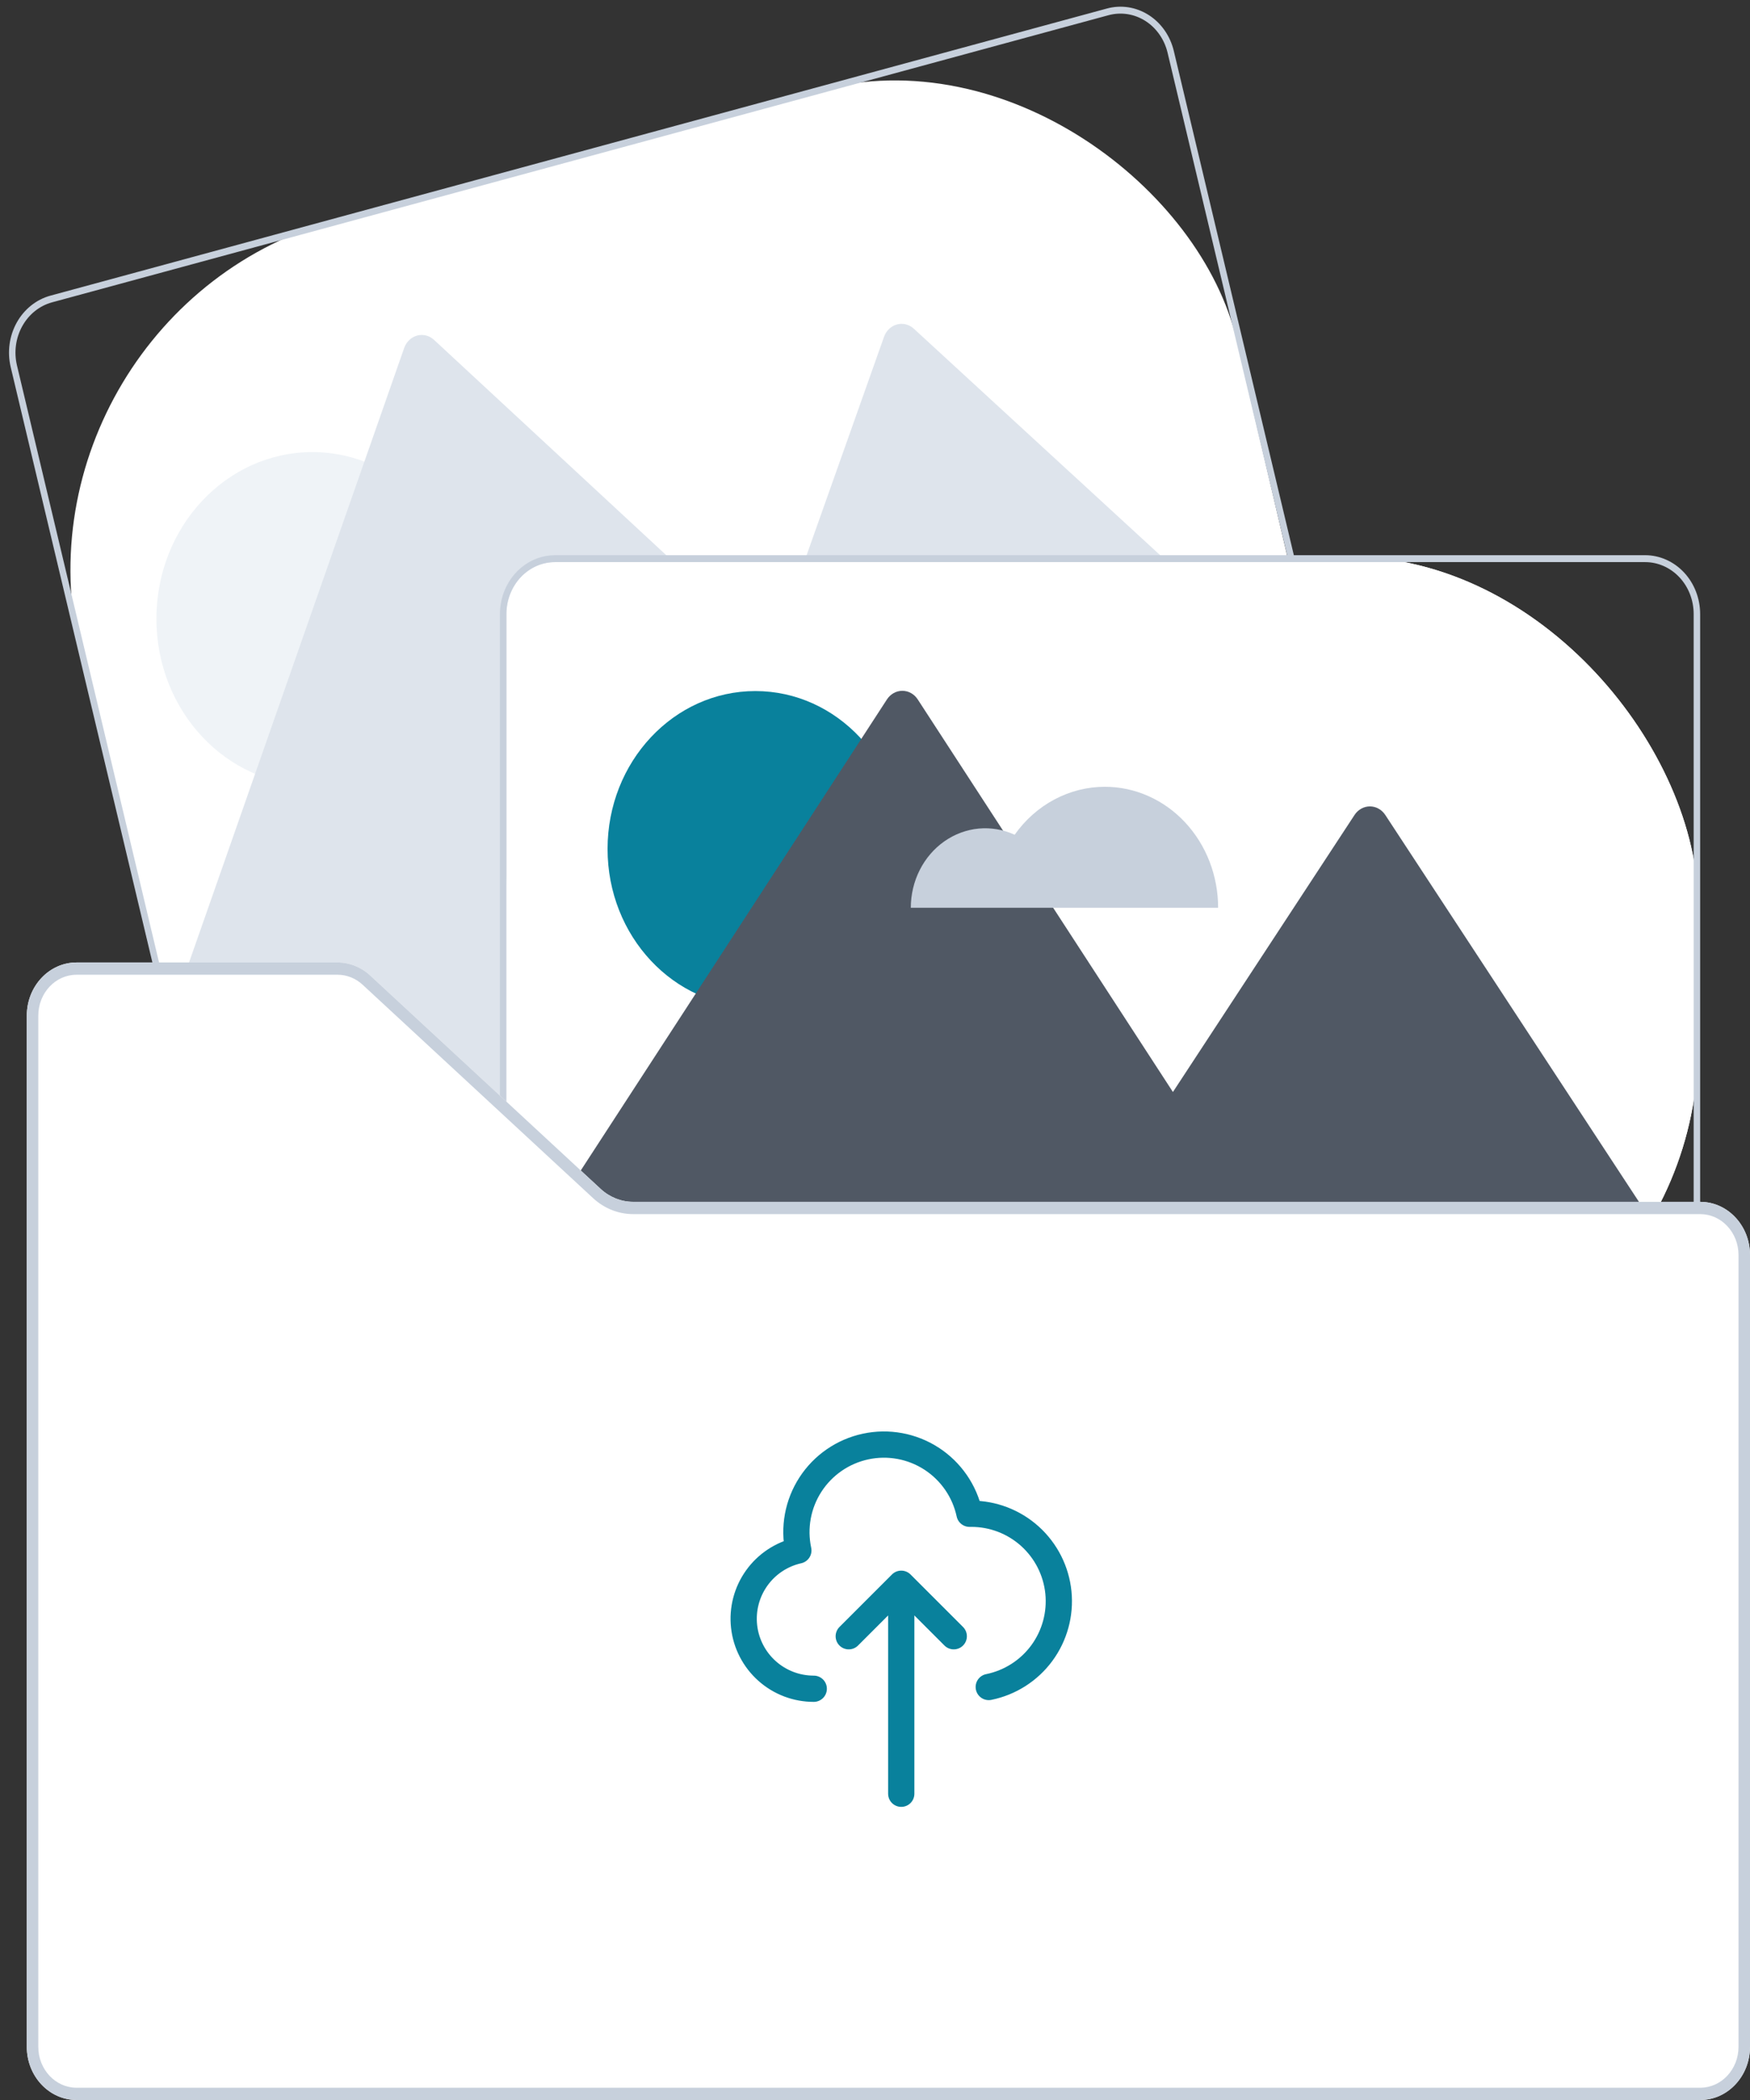
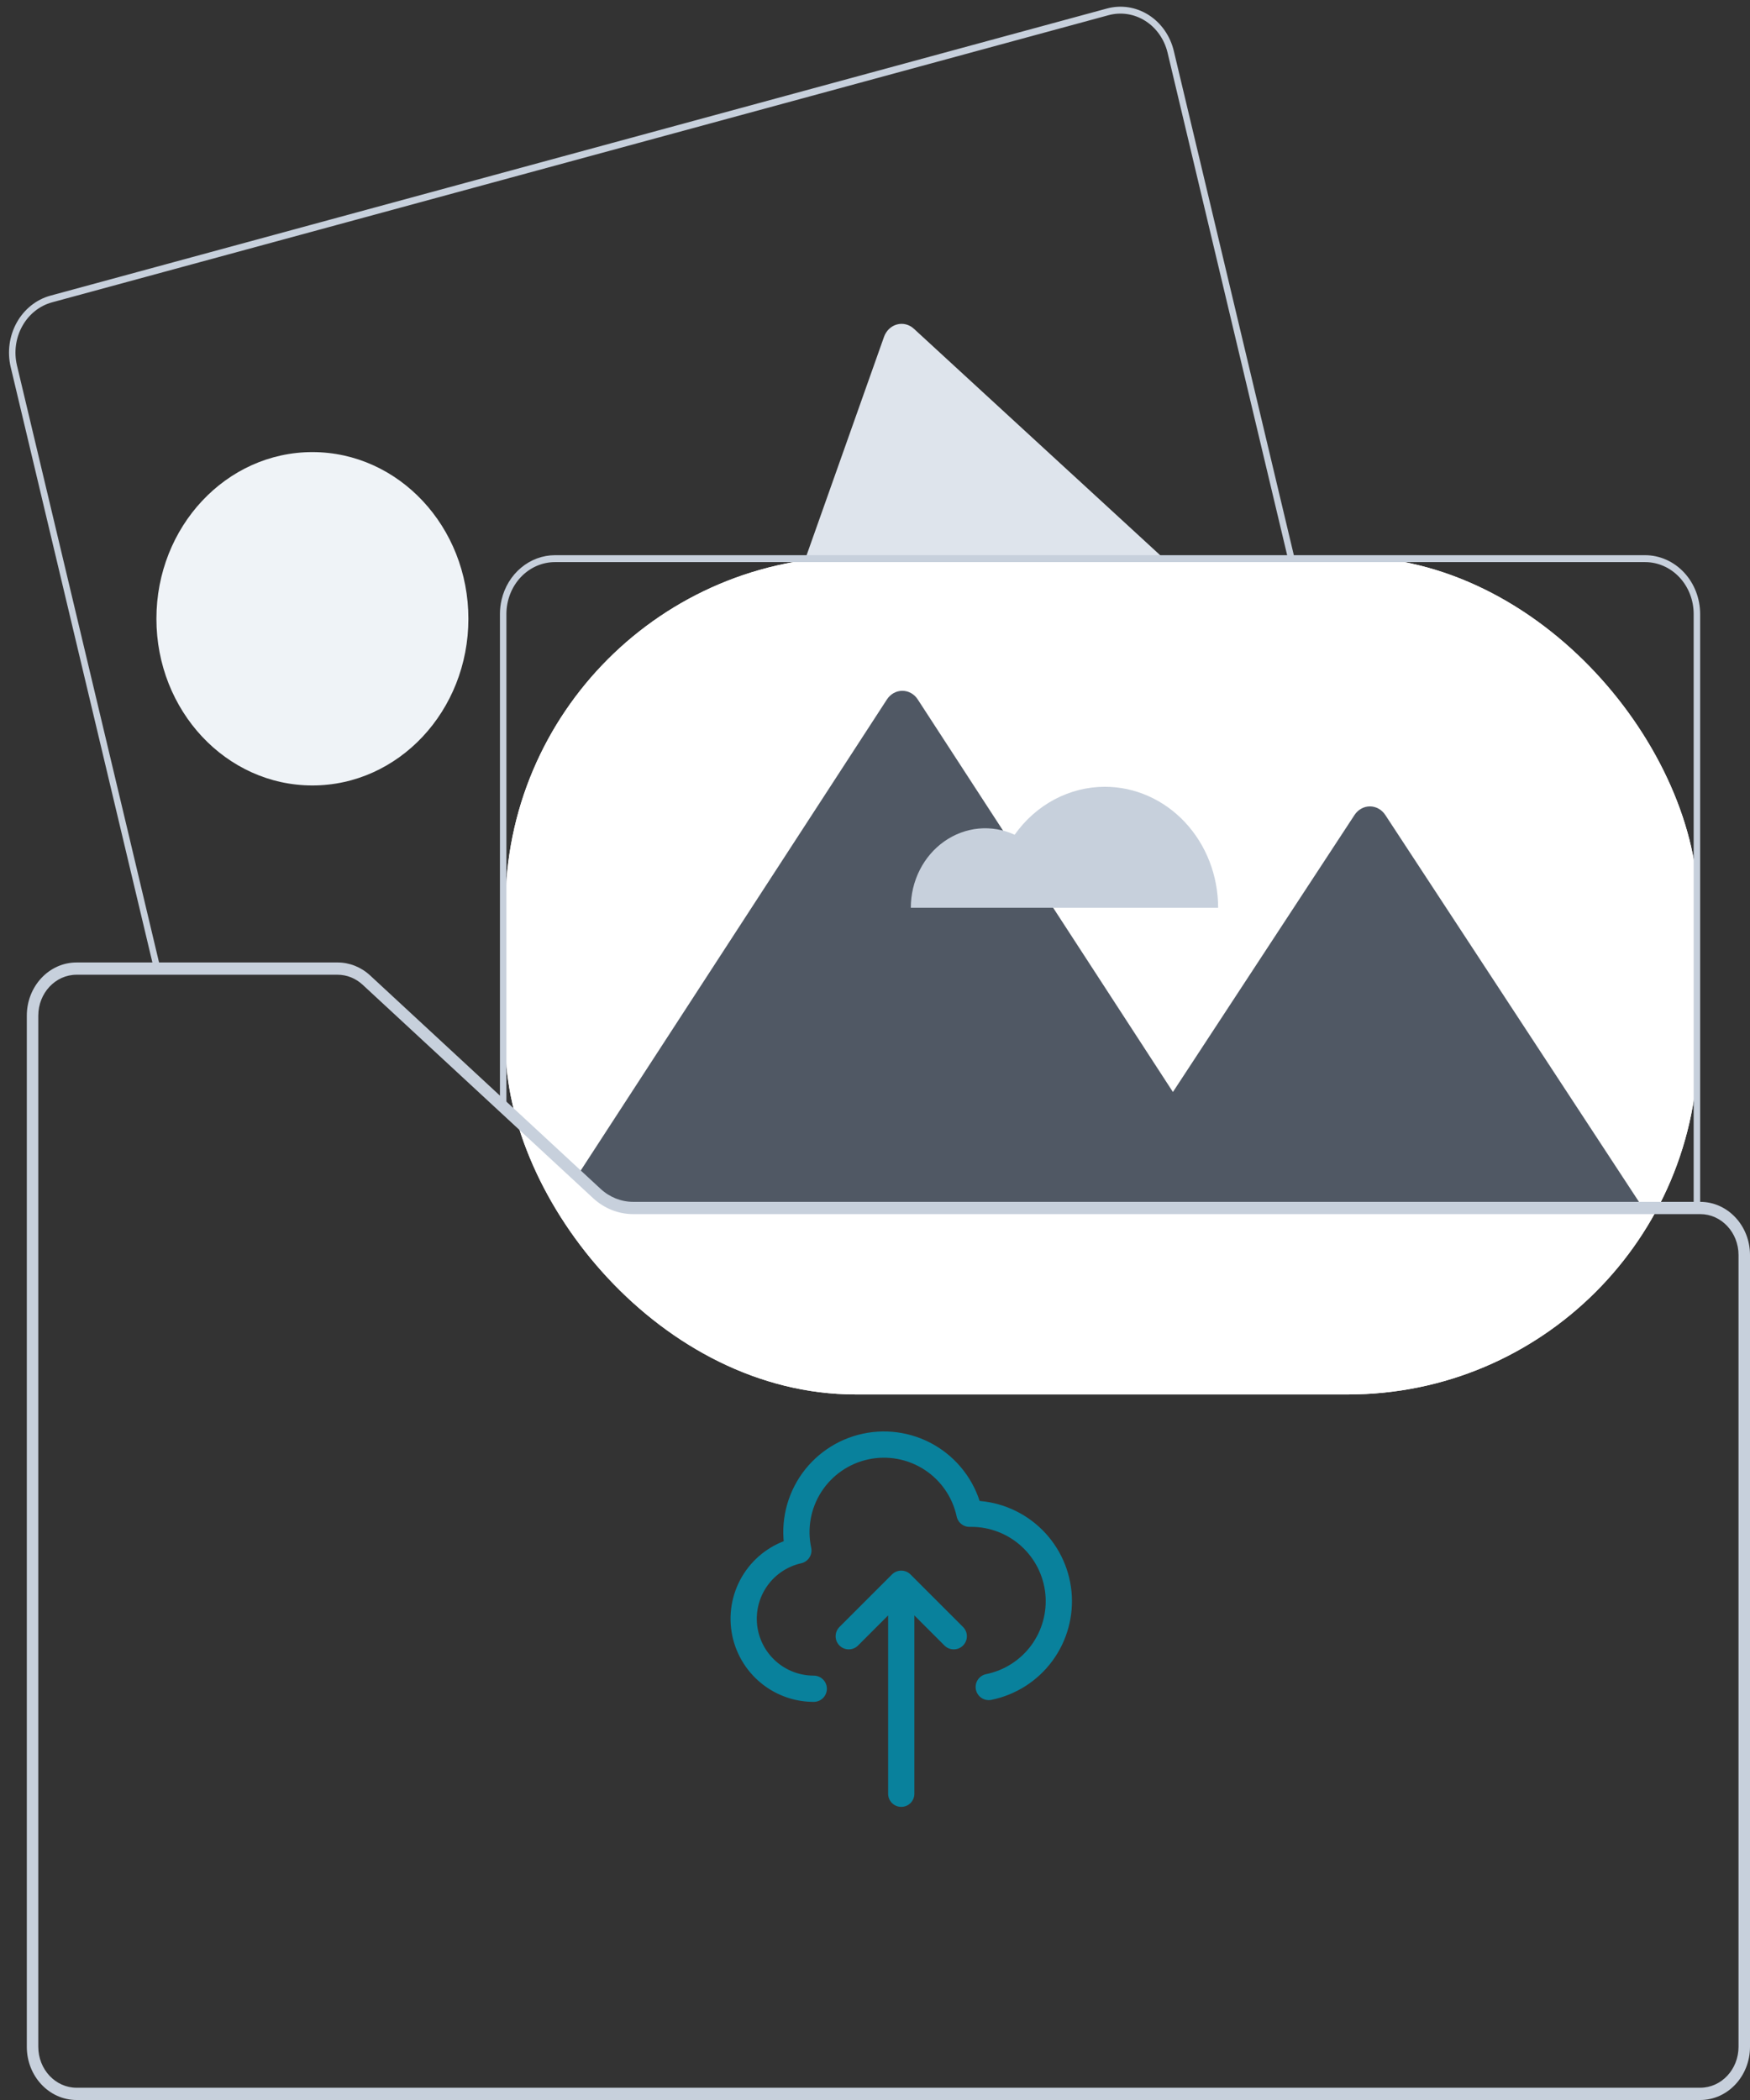
<svg xmlns="http://www.w3.org/2000/svg" fill="none" viewBox="0 0 100 120" height="120" width="100">
  <rect x="0" y="0" width="100" height="120" fill="#333333" stroke="none" />
  <g clip-path="url(#clip0_10278_74330)">
-     <rect fill="white" transform="matrix(0.966 -0.259 0.228 0.974 0 17.71)" rx="20" height="56.68" width="68.442" />
    <path fill="#C7D0DC" d="M73.934 31.725L71.679 22.252L68.509 8.932L68.329 8.18V8.178L67.075 2.912C66.869 2.049 66.351 1.31 65.635 0.855C64.919 0.4 64.064 0.267 63.256 0.486L54.927 2.749L2.881 16.894C2.074 17.115 1.382 17.668 0.956 18.433C0.531 19.198 0.406 20.113 0.611 20.975L2.407 28.524L6.971 47.698L8.688 54.912L8.776 55.282H9.157L9.068 54.912L7.428 48.014V48.012L2.667 28.012L0.969 20.879C0.788 20.118 0.898 19.311 1.274 18.635C1.649 17.96 2.26 17.471 2.973 17.277L54.909 3.161L63.346 0.868C64.059 0.676 64.814 0.793 65.446 1.194C66.078 1.595 66.535 2.248 66.718 3.009L68.049 8.6L68.229 9.359L71.309 22.304L73.552 31.725L73.645 32.121H74.029L73.934 31.725Z" />
    <rect fill="white" rx="20" height="47.875" width="68.156" y="31.807" x="28.884" />
    <path fill="#EFF3F7" d="M17.852 44.883C22.774 44.883 26.765 40.619 26.765 35.358C26.765 30.098 22.774 25.834 17.852 25.834C12.929 25.834 8.938 30.098 8.938 35.358C8.938 40.619 12.929 44.883 17.852 44.883Z" />
-     <path fill="#DEE4EC" d="M38.072 31.725L38.499 32.121H31.711C30.976 32.121 30.271 32.434 29.751 32.989C29.231 33.545 28.939 34.298 28.938 35.084V57.689L28.839 63.041L24.502 58.895L24.095 59.006L20.88 55.974C20.406 55.527 19.796 55.281 19.165 55.282H10.704L10.833 54.912L12.524 50.085L22.111 22.697L23.096 19.884C23.157 19.71 23.256 19.556 23.384 19.433C23.513 19.309 23.668 19.221 23.835 19.175C24.003 19.13 24.178 19.128 24.346 19.171C24.514 19.213 24.67 19.299 24.801 19.42L31.251 25.4L35.048 28.921L38.072 31.725Z" />
    <path fill="#DEE4EC" d="M66.294 31.725L66.723 32.121H45.952L46.092 31.725L50.516 19.246C50.577 19.074 50.676 18.92 50.804 18.797C50.933 18.674 51.087 18.586 51.254 18.541C51.421 18.495 51.596 18.493 51.764 18.535C51.931 18.578 52.087 18.662 52.218 18.782L61.012 26.87L61.519 27.334L66.294 31.725Z" />
    <path fill="#DEE4EC" d="M74.345 35.603C73.535 35.602 72.736 35.803 72.011 36.188C71.285 36.573 70.653 37.133 70.165 37.824C69.641 37.583 69.069 37.485 68.5 37.538C67.931 37.592 67.384 37.795 66.907 38.131C66.431 38.466 66.039 38.922 65.768 39.459C65.498 39.996 65.356 40.597 65.356 41.206H79.589C79.589 40.471 79.454 39.742 79.19 39.062C78.927 38.382 78.54 37.764 78.053 37.244C77.567 36.724 76.988 36.311 76.352 36.029C75.716 35.748 75.034 35.603 74.345 35.603Z" />
    <rect fill="white" rx="20" height="47.875" width="68.156" y="31.807" x="28.884" />
    <path fill="#C7D0DC" d="M94.008 31.725H31.711C31.01 31.727 30.33 31.978 29.778 32.439C29.225 32.9 28.832 33.545 28.662 34.271V34.273C28.6 34.538 28.568 34.81 28.568 35.084V63.22L28.771 63.41L28.938 63.569V35.084C28.939 34.298 29.232 33.545 29.751 32.989C30.271 32.434 30.976 32.121 31.711 32.121H94.008C94.743 32.121 95.448 32.434 95.968 32.989C96.488 33.545 96.78 34.298 96.781 35.084V69.322H96.957C97.022 69.321 97.086 69.324 97.151 69.331V35.084C97.15 34.194 96.818 33.34 96.229 32.711C95.64 32.081 94.841 31.727 94.008 31.725Z" />
-     <path fill="#09819C" d="M43.163 57.537C47.827 57.537 51.608 53.497 51.608 48.513C51.608 43.529 47.827 39.489 43.163 39.489C38.499 39.489 34.718 43.529 34.718 48.513C34.718 53.497 38.499 57.537 43.163 57.537Z" />
    <path fill="#505864" d="M94.077 69.322H36.155C35.439 69.319 34.748 69.04 34.21 68.537L32.91 67.312L33.108 67.005L33.468 66.451L49.08 42.433L50.682 39.967C50.781 39.815 50.913 39.691 51.066 39.605C51.219 39.519 51.389 39.475 51.562 39.475C51.735 39.475 51.906 39.519 52.059 39.605C52.212 39.691 52.344 39.815 52.442 39.967L57.314 47.461V47.463L60.181 51.873L67.024 62.4L77.402 46.569C77.501 46.418 77.632 46.295 77.785 46.21C77.938 46.124 78.108 46.08 78.28 46.08C78.453 46.08 78.623 46.124 78.775 46.21C78.928 46.295 79.06 46.418 79.159 46.569L85.817 56.722L86.199 57.306L93.835 68.952L94.077 69.322Z" />
    <path fill="#C7D0DC" d="M63.137 44.959C62.138 44.959 61.152 45.206 60.257 45.681C59.362 46.157 58.582 46.848 57.98 47.7C57.333 47.403 56.627 47.281 55.925 47.347C55.224 47.413 54.549 47.665 53.961 48.078C53.372 48.492 52.889 49.055 52.555 49.718C52.221 50.38 52.046 51.121 52.046 51.873H69.607C69.607 50.965 69.44 50.066 69.115 49.227C68.79 48.389 68.313 47.627 67.712 46.984C67.112 46.343 66.398 45.833 65.613 45.486C64.828 45.138 63.987 44.959 63.137 44.959Z" />
-     <path fill="white" d="M1.532 58.038C1.532 56.359 2.805 54.998 4.376 54.998H19.289C19.973 54.998 20.635 55.262 21.152 55.741L34.319 67.934C34.836 68.413 35.497 68.677 36.181 68.677H97.155C98.726 68.677 100 70.037 100 71.716V116.96C100 118.639 98.726 120 97.155 120H4.376C2.805 120 1.532 118.639 1.532 116.96V58.038Z" />
    <path fill="#C7D0DC" d="M99.344 116.96V71.716C99.344 70.425 98.364 69.378 97.155 69.378H36.181C35.339 69.378 34.525 69.053 33.889 68.464L20.722 56.271C20.324 55.902 19.815 55.699 19.289 55.699H4.376C3.168 55.699 2.188 56.746 2.188 58.038V116.96C2.188 118.252 3.168 119.299 4.376 119.299H97.155C98.364 119.299 99.344 118.252 99.344 116.96ZM4.376 54.998C2.805 54.998 1.532 56.359 1.532 58.038V116.96C1.532 118.639 2.805 120 4.376 120H97.155C98.726 120 100 118.639 100 116.96V71.716C100 70.037 98.726 68.677 97.155 68.677H36.181C35.497 68.677 34.836 68.413 34.319 67.934L21.152 55.741C20.635 55.262 19.973 54.998 19.289 54.998H4.376Z" clip-rule="evenodd" fill-rule="evenodd" />
    <path fill="#09819C" d="M51.5 90.5V102.5V90.5Z" />
    <path stroke-linejoin="round" stroke-linecap="round" stroke-width="1.5" stroke="#09819C" d="M46.5 96.5C45.515 96.501 44.564 96.139 43.83 95.482C43.096 94.826 42.629 93.922 42.52 92.943C42.411 91.964 42.667 90.979 43.239 90.177C43.811 89.375 44.659 88.813 45.62 88.597C45.342 87.3 45.59 85.946 46.311 84.832C47.031 83.719 48.165 82.937 49.462 82.659C50.758 82.38 52.113 82.629 53.226 83.349C54.34 84.07 55.122 85.203 55.4 86.5H55.5C56.74 86.499 57.936 86.958 58.856 87.789C59.777 88.621 60.355 89.764 60.48 90.998C60.604 92.231 60.266 93.467 59.531 94.466C58.795 95.464 57.715 96.153 56.5 96.4M54.5 93.5L51.5 90.5M51.5 90.5L48.5 93.5M51.5 90.5V102.5" />
  </g>
  <defs>
    <clipPath id="clip0_10278_74330">
      <rect fill="white" height="120" width="100" />
    </clipPath>
  </defs>
</svg>